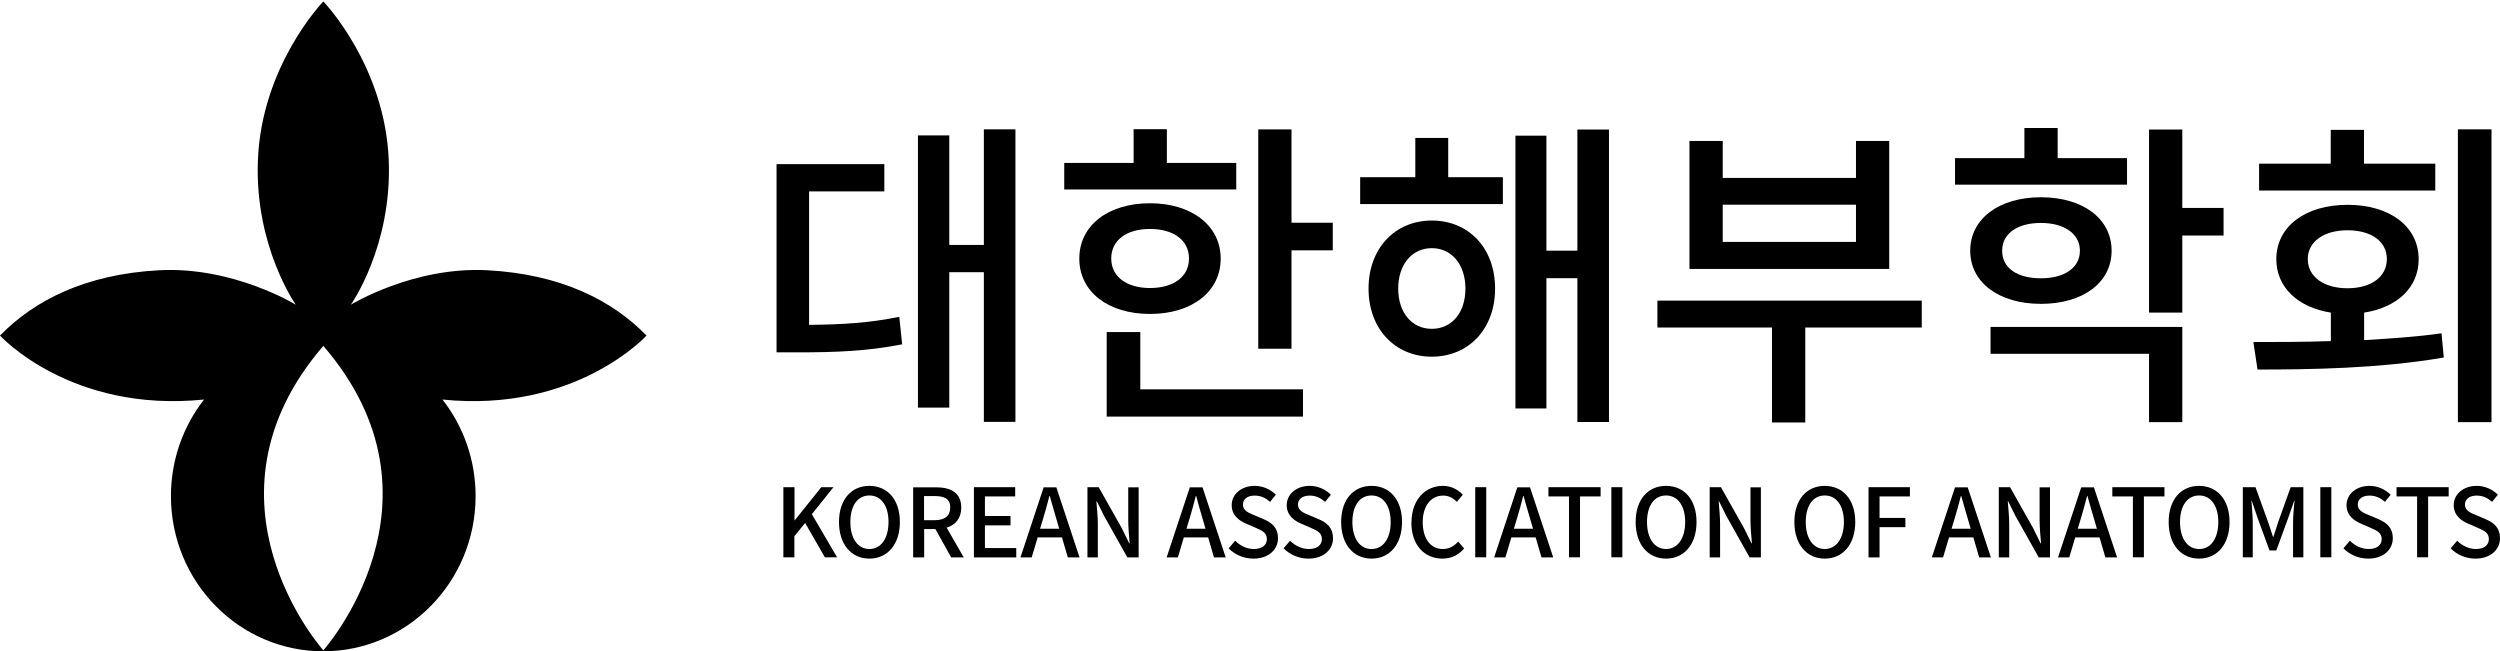
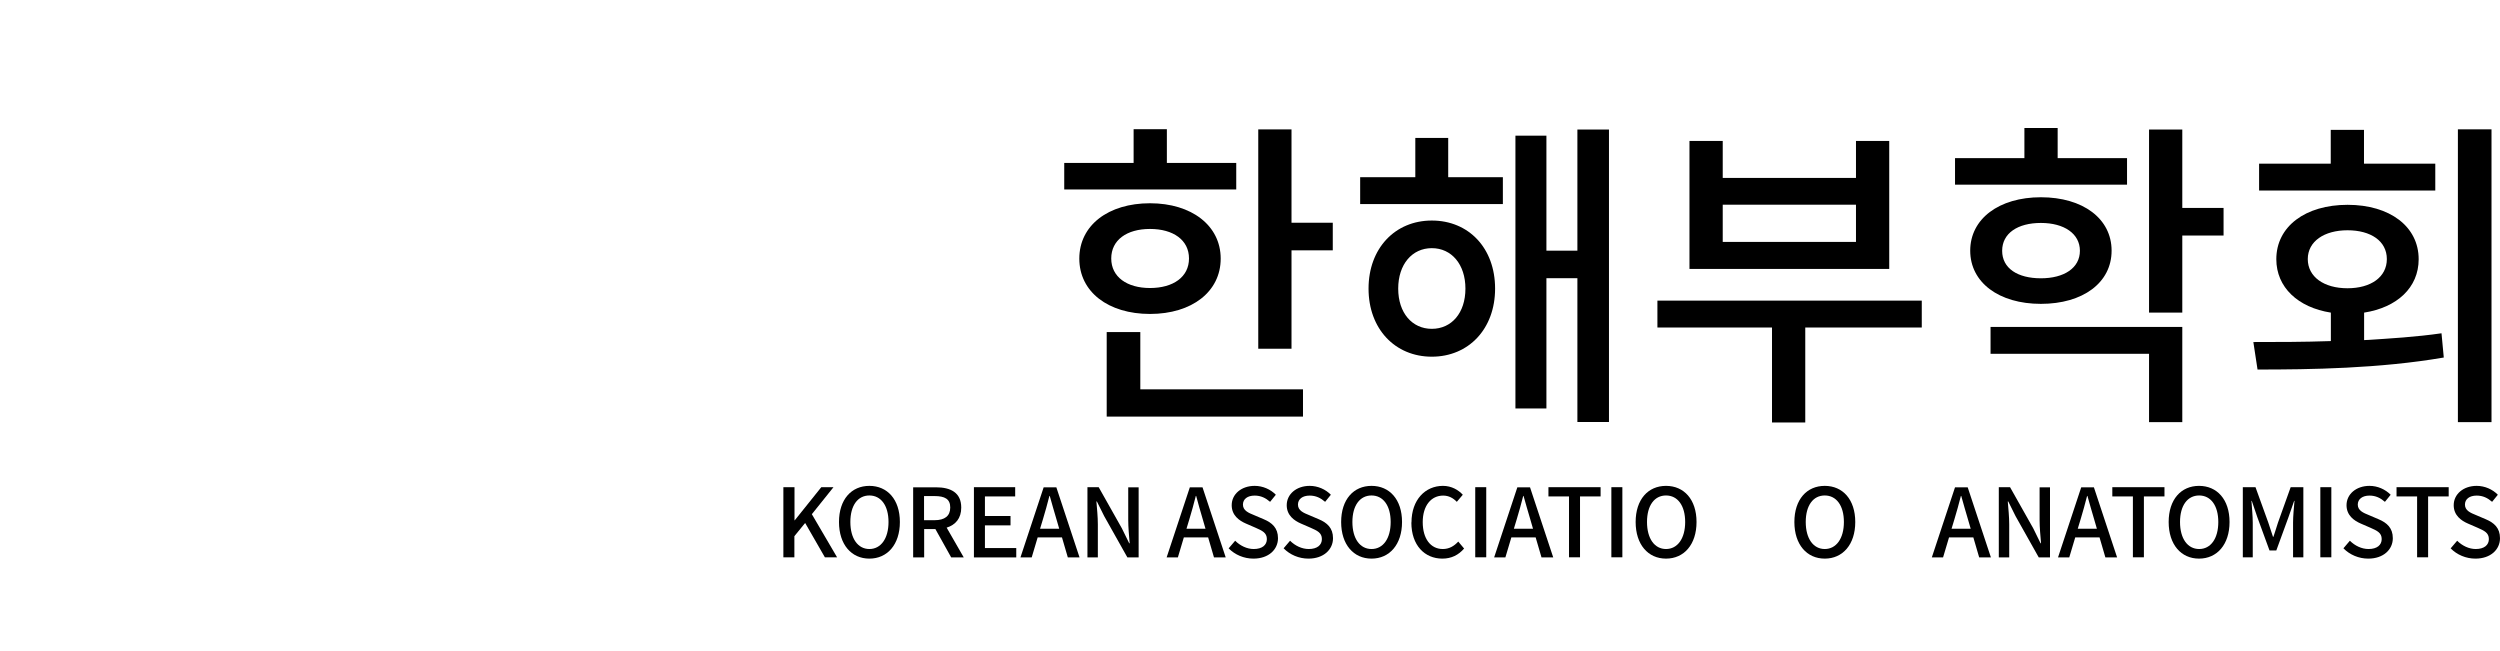
<svg xmlns="http://www.w3.org/2000/svg" width="499" height="130" viewBox="0 0 499 130" fill="none">
  <path d="M156.385 97.243H158.582V103.857H158.63L163.93 97.243H166.365L162.044 102.634L167.081 111.237H164.646L160.707 104.384L158.558 107.02V111.237H156.361V97.243H156.385Z" fill="black" />
  <path d="M167.463 104.192C167.463 99.687 169.946 96.979 173.528 96.979C177.109 96.979 179.616 99.687 179.616 104.192C179.616 108.697 177.109 111.501 173.528 111.501C169.946 111.501 167.463 108.697 167.463 104.192ZM177.348 104.192C177.348 100.909 175.844 98.896 173.528 98.896C171.212 98.896 169.732 100.885 169.732 104.192C169.732 107.499 171.236 109.584 173.528 109.584C175.82 109.584 177.348 107.499 177.348 104.192Z" fill="black" />
  <path d="M189.859 111.261L186.707 105.606H184.463V111.261H182.266V97.267H186.827C189.716 97.267 191.864 98.297 191.864 101.316C191.864 103.473 190.718 104.767 188.952 105.318L192.366 111.261H189.883H189.859ZM184.439 103.832H186.54C188.57 103.832 189.668 102.994 189.668 101.292C189.668 99.591 188.57 99.016 186.54 99.016H184.439V103.832Z" fill="black" />
  <path d="M194.395 97.243H202.631V99.088H196.591V102.994H201.7V104.863H196.591V109.392H202.846V111.261H194.395V97.267V97.243Z" fill="black" />
  <path d="M211.968 107.259H207.121L205.927 111.261H203.683L208.315 97.267H210.846L215.477 111.261H213.138L211.968 107.259ZM211.419 105.534L210.869 103.641C210.392 102.107 209.986 100.55 209.532 98.992H209.461C209.055 100.597 208.625 102.131 208.171 103.641L207.598 105.534H211.419Z" fill="black" />
  <path d="M217.053 97.243H219.297L223.929 105.462L225.386 108.433H225.481C225.362 106.996 225.195 105.294 225.195 103.785V97.267H227.272V111.261H225.027L220.396 103.018L218.939 100.094H218.844C218.963 101.532 219.13 103.162 219.13 104.671V111.261H217.053V97.267V97.243Z" fill="black" />
  <path d="M241.143 107.259H236.297L235.103 111.261H232.859L237.491 97.267H240.021L244.653 111.261H242.313L241.143 107.259ZM240.618 105.534L240.069 103.641C239.592 102.107 239.186 100.55 238.756 98.992H238.684C238.278 100.597 237.849 102.131 237.395 103.641L236.822 105.534H240.618Z" fill="black" />
  <path d="M245.25 109.44L246.539 107.93C247.542 108.937 248.903 109.584 250.24 109.584C251.935 109.584 252.867 108.793 252.867 107.595C252.867 106.325 251.911 105.917 250.622 105.342L248.688 104.503C247.351 103.928 245.847 102.874 245.847 100.837C245.847 98.632 247.781 96.979 250.431 96.979C252.055 96.979 253.607 97.674 254.657 98.752L253.511 100.166C252.628 99.399 251.673 98.92 250.431 98.92C248.999 98.92 248.091 99.615 248.091 100.717C248.091 101.915 249.214 102.371 250.336 102.826L252.246 103.641C253.893 104.336 255.087 105.366 255.087 107.427C255.087 109.679 253.225 111.501 250.192 111.501C248.282 111.501 246.492 110.734 245.226 109.44H245.25Z" fill="black" />
  <path d="M256.209 109.44L257.498 107.93C258.501 108.937 259.862 109.584 261.223 109.584C262.918 109.584 263.849 108.793 263.849 107.595C263.849 106.325 262.894 105.917 261.605 105.342L259.671 104.503C258.334 103.928 256.83 102.874 256.83 100.837C256.83 98.632 258.764 96.979 261.414 96.979C263.037 96.979 264.589 97.674 265.64 98.752L264.494 100.166C263.61 99.399 262.655 98.92 261.414 98.92C259.981 98.92 259.074 99.615 259.074 100.717C259.074 101.915 260.196 102.371 261.318 102.826L263.228 103.641C264.876 104.336 266.07 105.366 266.07 107.427C266.07 109.679 264.207 111.501 261.175 111.501C259.265 111.501 257.474 110.734 256.209 109.44Z" fill="black" />
  <path d="M267.693 104.192C267.693 99.687 270.176 96.979 273.758 96.979C277.339 96.979 279.846 99.687 279.846 104.192C279.846 108.697 277.339 111.501 273.758 111.501C270.176 111.501 267.693 108.697 267.693 104.192ZM277.578 104.192C277.578 100.909 276.074 98.896 273.758 98.896C271.442 98.896 269.938 100.885 269.938 104.192C269.938 107.499 271.442 109.584 273.758 109.584C276.074 109.584 277.578 107.499 277.578 104.192Z" fill="black" />
  <path d="M281.732 104.288C281.732 99.735 284.501 96.979 288.011 96.979C289.754 96.979 291.115 97.818 291.975 98.752L290.781 100.166C290.064 99.423 289.181 98.92 288.059 98.92C285.647 98.92 283.976 100.933 283.976 104.216C283.976 107.499 285.528 109.584 287.987 109.584C289.253 109.584 290.232 109.008 291.067 108.098L292.237 109.488C291.115 110.782 289.706 111.501 287.892 111.501C284.382 111.501 281.708 108.865 281.708 104.288H281.732Z" fill="black" />
  <path d="M294.458 97.243H296.654V111.237H294.458V97.243Z" fill="black" />
  <path d="M306.515 107.259H301.668L300.474 111.261H298.23L302.862 97.267H305.393L310.025 111.261H307.685L306.515 107.259ZM305.99 105.534L305.44 103.641C304.963 102.107 304.557 100.55 304.103 98.992H304.032C303.626 100.597 303.196 102.131 302.742 103.641L302.169 105.534H305.99Z" fill="black" />
  <path d="M313.152 99.088H309.069V97.243H319.479V99.088H315.372V111.237H313.176V99.088H313.152Z" fill="black" />
  <path d="M321.628 97.243H323.824V111.237H321.628V97.243Z" fill="black" />
  <path d="M326.475 104.192C326.475 99.687 328.958 96.979 332.539 96.979C336.121 96.979 338.628 99.687 338.628 104.192C338.628 108.697 336.121 111.501 332.539 111.501C328.958 111.501 326.475 108.697 326.475 104.192ZM336.36 104.192C336.36 100.909 334.855 98.896 332.539 98.896C330.224 98.896 328.743 100.885 328.743 104.192C328.743 107.499 330.247 109.584 332.539 109.584C334.832 109.584 336.36 107.499 336.36 104.192Z" fill="black" />
-   <path d="M341.254 97.243H343.498L348.13 105.462L349.586 108.433H349.682C349.563 106.996 349.395 105.294 349.395 103.785V97.267H351.473V111.261H349.228L344.596 103.018L343.14 100.094H343.045C343.164 101.532 343.331 103.162 343.331 104.671V111.261H341.254V97.267V97.243Z" fill="black" />
  <path d="M358.158 104.192C358.158 99.687 360.641 96.979 364.222 96.979C367.803 96.979 370.31 99.687 370.31 104.192C370.31 108.697 367.803 111.501 364.222 111.501C360.641 111.501 358.158 108.697 358.158 104.192ZM368.042 104.192C368.042 100.909 366.538 98.896 364.222 98.896C361.906 98.896 360.426 100.885 360.426 104.192C360.426 107.499 361.93 109.584 364.222 109.584C366.514 109.584 368.042 107.499 368.042 104.192Z" fill="black" />
-   <path d="M372.961 97.243H381.221V99.088H375.157V103.377H380.314V105.222H375.157V111.261H372.961V97.267V97.243Z" fill="black" />
  <path d="M393.876 107.259H389.029L387.835 111.261H385.591L390.223 97.267H392.753L397.385 111.261H395.046L393.876 107.259ZM393.35 105.534L392.801 103.641C392.324 102.107 391.918 100.55 391.464 98.992H391.393C390.987 100.597 390.557 102.131 390.103 103.641L389.53 105.534H393.327H393.35Z" fill="black" />
  <path d="M398.961 97.243H401.206L405.838 105.462L407.294 108.433H407.39C407.27 106.996 407.103 105.294 407.103 103.785V97.267H409.18V111.261H406.936L402.304 103.018L400.848 100.094H400.752C400.871 101.532 401.039 103.162 401.039 104.671V111.261H398.961V97.267V97.243Z" fill="black" />
  <path d="M419.065 107.259H414.218L413.024 111.261H410.78L415.412 97.267H417.942L422.574 111.261H420.235L419.065 107.259ZM418.539 105.534L417.99 103.641C417.513 102.107 417.107 100.55 416.653 98.992H416.582C416.176 100.597 415.746 102.131 415.292 103.641L414.719 105.534H418.539Z" fill="black" />
  <path d="M425.702 99.088H421.619V97.243H432.029V99.088H427.922V111.237H425.726V99.088H425.702Z" fill="black" />
  <path d="M432.865 104.192C432.865 99.687 435.348 96.979 438.929 96.979C442.51 96.979 445.017 99.687 445.017 104.192C445.017 108.697 442.51 111.501 438.929 111.501C435.348 111.501 432.865 108.697 432.865 104.192ZM442.773 104.192C442.773 100.909 441.269 98.896 438.953 98.896C436.637 98.896 435.133 100.885 435.133 104.192C435.133 107.499 436.637 109.584 438.953 109.584C441.269 109.584 442.773 107.499 442.773 104.192Z" fill="black" />
  <path d="M447.667 97.243H450.198L452.753 104.312C453.087 105.246 453.35 106.205 453.684 107.139H453.78C454.114 106.181 454.377 105.246 454.687 104.312L457.218 97.243H459.749V111.237H457.695V104.312C457.695 103.066 457.862 101.245 457.982 99.975H457.91L456.788 103.209L454.353 109.871H452.992L450.556 103.209L449.458 99.975H449.387C449.482 101.245 449.649 103.066 449.649 104.312V111.237H447.667V97.243Z" fill="black" />
  <path d="M463.139 97.243H465.335V111.237H463.139V97.243Z" fill="black" />
  <path d="M467.747 109.44L469.036 107.93C470.039 108.937 471.4 109.584 472.76 109.584C474.456 109.584 475.387 108.793 475.387 107.595C475.387 106.325 474.432 105.917 473.142 105.342L471.209 104.503C469.872 103.928 468.367 102.874 468.367 100.837C468.367 98.632 470.301 96.979 472.951 96.979C474.575 96.979 476.103 97.674 477.177 98.752L476.031 100.166C475.148 99.399 474.193 98.92 472.951 98.92C471.543 98.92 470.612 99.615 470.612 100.717C470.612 101.915 471.734 102.371 472.856 102.826L474.766 103.641C476.413 104.336 477.607 105.366 477.607 107.427C477.607 109.679 475.745 111.501 472.713 111.501C470.803 111.501 469.012 110.734 467.747 109.44Z" fill="black" />
  <path d="M482.43 99.088H478.348V97.243H488.757V99.088H484.651V111.237H482.454V99.088H482.43Z" fill="black" />
  <path d="M489.163 109.44L490.452 107.93C491.455 108.937 492.816 109.584 494.153 109.584C495.848 109.584 496.779 108.793 496.779 107.595C496.779 106.325 495.824 105.917 494.535 105.342L492.601 104.503C491.264 103.928 489.76 102.874 489.76 100.837C489.76 98.632 491.694 96.979 494.344 96.979C495.968 96.979 497.52 97.674 498.57 98.752L497.424 100.166C496.541 99.399 495.586 98.92 494.344 98.92C492.912 98.92 492.004 99.615 492.004 100.717C492.004 101.915 493.126 102.371 494.249 102.826L496.159 103.641C497.806 104.336 499 105.366 499 107.427C499 109.679 497.137 111.501 494.105 111.501C492.195 111.501 490.405 110.734 489.139 109.44H489.163Z" fill="black" />
-   <path d="M161.519 64.844C168.228 64.773 173.504 64.461 179.497 63.239L180.07 68.727C173.05 70.092 167.058 70.332 158.868 70.332H155V32.758H176.512V38.197H161.495V64.844H161.519ZM202.68 25.809V84.207H196.377V54.325H189.477V81.355H183.221V27.031H189.477V48.885H196.377V25.809H202.68Z" fill="black" />
  <path d="M246.754 37.814H212.421V32.518H226.269V25.785H232.907V32.518H246.754V37.814ZM229.54 62.664C221.231 62.664 215.43 58.279 215.43 51.617C215.43 44.955 221.231 40.57 229.54 40.57C237.849 40.57 243.651 45.027 243.651 51.617C243.651 58.207 237.921 62.664 229.54 62.664ZM227.606 77.713H260.077V83.152H220.897V66.282H227.606V77.737V77.713ZM229.54 57.488C234.172 57.488 237.324 55.283 237.324 51.593C237.324 47.903 234.172 45.698 229.54 45.698C224.908 45.698 221.804 47.903 221.804 51.593C221.804 55.283 224.956 57.488 229.54 57.488ZM266.022 44.476V49.963H257.785V69.613H251.148V25.833H257.785V44.452H266.022V44.476Z" fill="black" />
  <path d="M289.086 35.37H299.973V40.737H271.489V35.37H282.496V27.534H289.062V35.37H289.086ZM298.421 57.608C298.421 65.635 293.144 71.195 285.791 71.195C278.437 71.195 273.161 65.635 273.161 57.608C273.161 49.58 278.437 44.02 285.791 44.02C293.144 44.02 298.421 49.508 298.421 57.608ZM292.5 57.608C292.5 52.767 289.73 49.532 285.791 49.532C281.851 49.532 279.082 52.767 279.082 57.608C279.082 62.448 281.851 65.635 285.791 65.635C289.73 65.635 292.5 62.472 292.5 57.608ZM321.151 25.856V84.231H314.847V55.523H308.664V81.523H302.48V27.079H308.664V50.035H314.847V25.856H321.151Z" fill="black" />
  <path d="M383.585 65.371H360.331V84.326H353.693V65.371H330.82V60.004H383.585V65.371ZM377.091 53.678H337.219V28.133H343.856V35.514H370.454V28.133H377.091V53.678ZM370.454 40.857H343.856V48.286H370.454V40.857Z" fill="black" />
  <path d="M424.556 36.855H390.223V31.56H404.071V25.545H410.708V31.56H424.556V36.855ZM407.365 60.651C398.985 60.651 393.255 56.386 393.255 50.035C393.255 43.685 398.985 39.372 407.365 39.372C415.746 39.372 421.476 43.637 421.476 50.035C421.476 56.433 415.746 60.651 407.365 60.651ZM397.314 65.252H435.586V84.255H428.949V70.62H397.314V65.252ZM407.365 55.547C411.997 55.547 415.149 53.486 415.149 50.059C415.149 46.633 411.997 44.5 407.365 44.5C402.733 44.5 399.63 46.561 399.63 50.059C399.63 53.558 402.71 55.547 407.365 55.547ZM443.823 47.016H435.586V62.4H428.949V25.856H435.586V41.504H443.823V46.992V47.016Z" fill="black" />
  <path d="M471.853 67.888C477.082 67.576 482.359 67.241 487.325 66.522L487.778 71.362C474.957 73.567 461.181 73.759 450.604 73.759L449.769 68.271C454.4 68.271 459.749 68.271 465.24 68.079V62.4C458.674 61.37 454.353 57.344 454.353 51.737C454.353 45.195 460.154 40.881 468.583 40.881C477.011 40.881 482.765 45.219 482.765 51.737C482.765 57.416 478.443 61.37 471.877 62.4V67.888H471.853ZM486.083 38.03H450.915V32.662H465.216V25.928H471.853V32.662H486.083V38.03ZM468.559 57.536C473.19 57.536 476.414 55.331 476.414 51.713C476.414 48.094 473.19 45.962 468.559 45.962C463.927 45.962 460.632 48.166 460.632 51.713C460.632 55.259 463.855 57.536 468.559 57.536ZM497.305 25.809V84.255H490.596V25.809H497.305Z" fill="black" />
-   <path d="M97.293 53.941C82.538 53.15 70.027 60.818 70.027 60.818C70.027 60.818 78.264 49.22 77.596 32.015C76.856 13.276 64.894 0.671 64.536 0.288C64.178 0.671 52.192 13.276 51.476 32.015C50.807 49.22 59.044 60.818 59.044 60.818C59.044 60.818 46.533 53.15 31.778 53.941C17.047 54.732 6.852 59.956 0 66.977C0 66.977 14.063 82.457 40.732 79.749C36.601 85.021 34.118 91.731 34.118 99.016C34.118 116.125 47.727 130 64.512 130C81.296 130 94.929 116.125 94.929 99.016C94.929 91.731 92.446 85.021 88.316 79.749C114.961 82.457 129.048 66.977 129.048 66.977C122.195 59.956 112 54.732 97.269 53.941H97.293ZM64.536 129.808C64.536 129.808 37.891 99.974 64.536 69.038C91.181 99.95 64.536 129.808 64.536 129.808Z" fill="black" />
</svg>